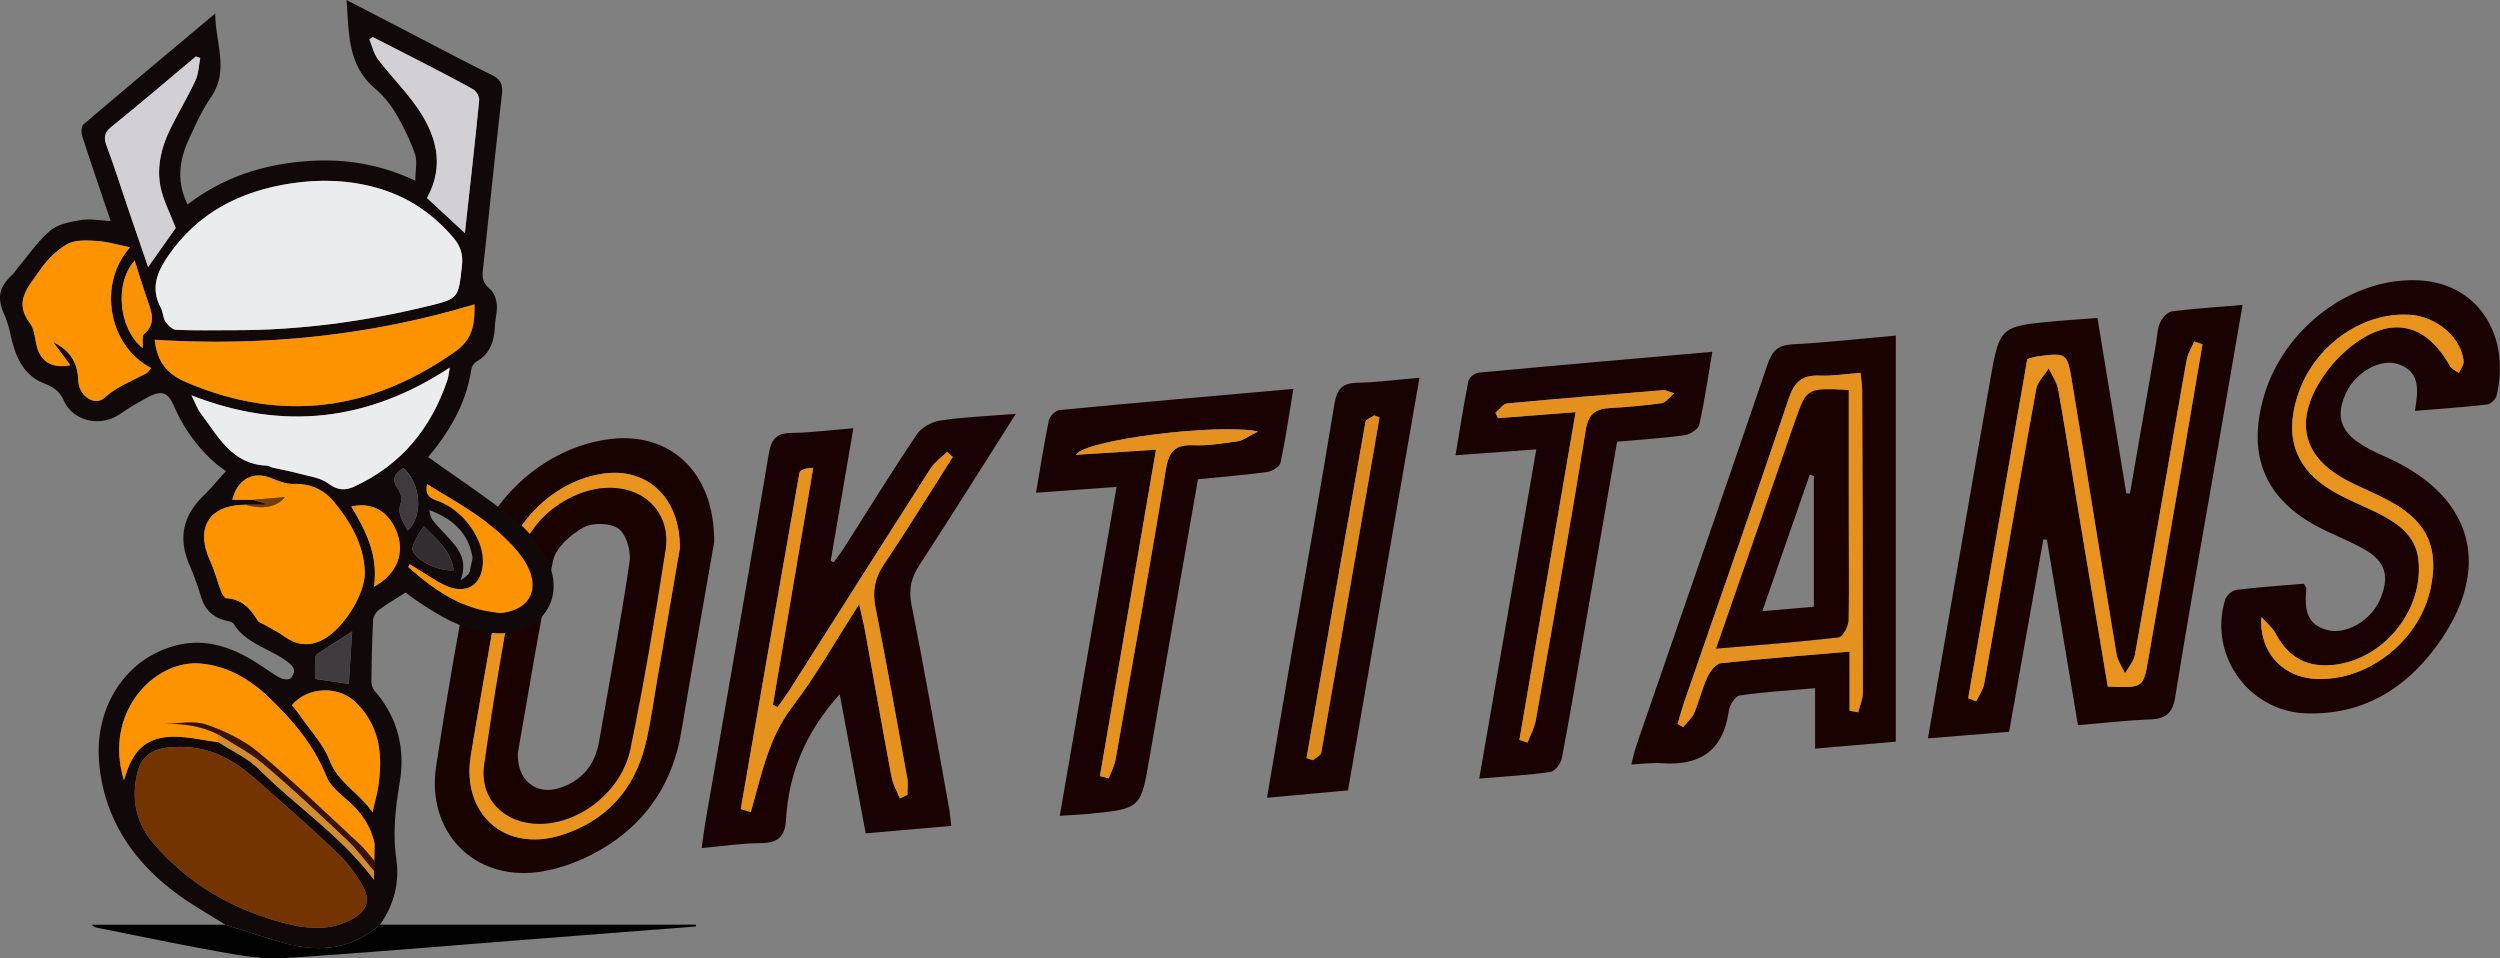
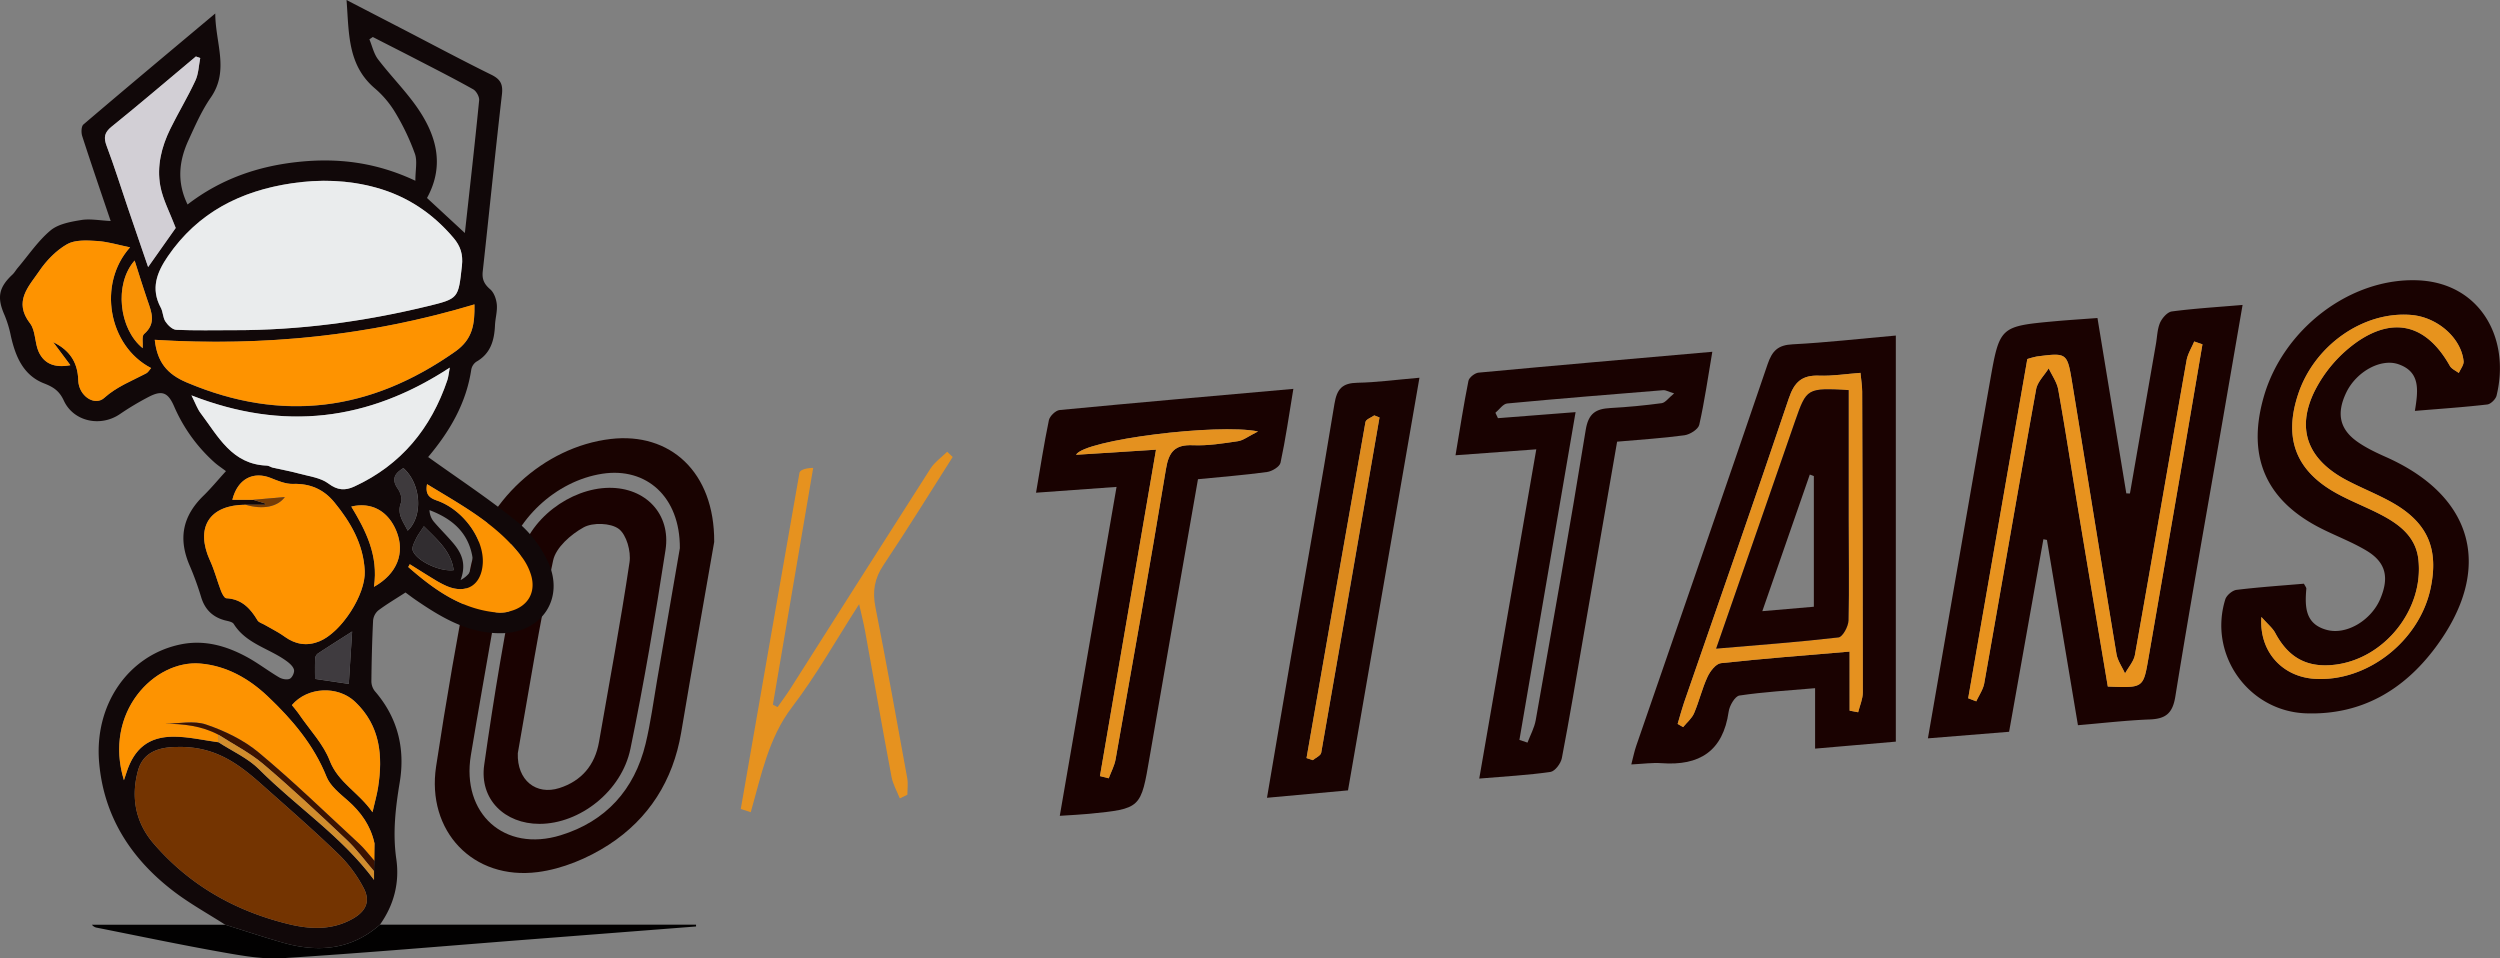
<svg xmlns="http://www.w3.org/2000/svg" id="Capa_1" data-name="Capa 1" viewBox="0 0 1854.55 710.95">
  <rect x="0" y="0" width="1854.55" height="710.95" fill="#808080" stroke="none" />
  <defs>
    <style>.cls-1{fill:#1a0201;}.cls-2{fill:#190201;}.cls-3{fill:#190301;}.cls-4{fill:#190302;}.cls-5{fill:#ee9210;}.cls-6{fill:#e8931f;}.cls-7{fill:#e6921f;}.cls-8{fill:#e7931d;}.cls-9{fill:#e5911f;}.cls-10{fill:#e4911f;}.cls-11{fill:#e3901f;}.cls-12{fill:#e9941f;}.cls-13{fill:#de8c1f;}.cls-14{fill:#1b0201;}.cls-15{fill:#110809;}.cls-16{fill:#020101;}.cls-17{fill:#eaeced;}.cls-18{fill:#743401;}.cls-19{fill:#fe9300;}.cls-20{fill:#fd9301;}.cls-21{fill:#d2cfd5;}.cls-22{fill:#fc9302;}.cls-23{fill:#fa9204;}.cls-24{fill:#f99205;}.cls-25{fill:#3b1201;}.cls-26{fill:#3f3b3f;}.cls-27{fill:#d18d2d;}.cls-28{fill:#312d30;}.cls-29{fill:#3e3a3d;}.cls-30{fill:#763c05;}</style>
  </defs>
  <path class="cls-1" d="M1578.39,419.91c7.3,44.4,14.35,87.25,21.4,130.09l2.69.09q9.64-55.49,19.3-111c.91-5.24,1-10.86,3-15.58,1.55-3.54,5.44-8,8.77-8.47,16.7-2.2,33.55-3.22,52.49-4.83-5.54,32.11-10.73,62.23-15.94,92.36-11.42,66-23.26,131.88-33.92,198-2,12.56-7.08,16.68-19,17.13-17.42.67-34.79,2.72-53.27,4.27-7.78-46.48-15.39-92-23-137.44l-2.63-.51c-8.45,47.42-16.89,94.84-25.44,142.83l-60.23,4.87c15.59-89.79,30.7-177.7,46.18-265.54,7.08-40.18,7.41-40.15,48.76-43.94C1557.53,421.35,1567.48,420.74,1578.39,419.91Zm7.67,273.39c26.28,1.07,26.33,1.08,30.09-20.62q12.94-74.62,25.8-149.28,7.21-42,14.32-84l-6.11-2.1c-1.94,4.69-4.83,9.22-5.69,14.1-12.85,72.75-25.33,145.57-38.28,218.31-.88,4.89-4.83,9.24-7.35,13.84-2.18-4.85-5.53-9.5-6.37-14.58-11.15-67.07-21.84-134.21-32.88-201.3-3.63-22.08-3.94-22.06-26.07-19.24a64.09,64.09,0,0,0-7.17,1.91Q1504.45,576,1482.49,702l6,2.29c2-4.46,5.09-8.74,5.92-13.42,12.9-72.65,25.36-145.39,38.47-218,1-5.58,6.13-10.42,9.34-15.61,2.42,5.23,6.08,10.23,7.06,15.71,5.24,29.28,9.73,58.69,14.61,88C1571.19,604.9,1578.6,648.82,1586.06,693.3Z" transform="translate(-22.45 -184)" />
-   <path class="cls-2" d="M776,491c-25.26,39.75-48,76.09-71.39,112-6.14,9.43-8.29,18-6,29.55,10,50,18.69,100.22,27.81,150.38.75,4.08,1,8.23,1.7,13.72l-63.49,5.55L645.37,699c-24.89,27.57-37.87,58.15-39.85,93.15-.7,12.55-6.17,17.26-18.7,17.3-13.75,0-27.49,2.19-43.85,3.65,1-7.38,1.81-13.85,2.92-20.26,15.66-90.58,31.58-181.13,46.8-271.79,1.82-10.84,5.23-15.75,16.7-15.9,14.71-.19,29.39-2.13,46.09-3.48L638.72,599.9l2.09,1.27c2.49-3.41,5.16-6.7,7.43-10.25,18-28.2,35.51-56.71,54.16-84.46,3.46-5.16,11-9.51,17.29-10.47C736.93,493.36,754.48,492.71,776,491Zm-86,285.32,5.58-2.68c0-4.12.63-8.36-.1-12.35-7.67-42.29-15.27-84.6-23.58-126.77-2.31-11.72-.71-21.28,6-31.36,17.64-26.34,34.27-53.37,51.3-80.12l-4.1-3.85c-4.16,4.11-9.25,7.61-12.33,12.41-35,54.54-69.62,109.29-104.4,164-2.84,4.46-6,8.7-9.07,13l-3.48-1.78L625.7,531.05c-6.11.2-9.83,1.64-10.19,3.67Q593.46,659.37,572,784.12l7.4,2.36c7.78-27.11,13-54.92,30.71-78.05,17.84-23.36,32.33-49.29,49.68-76.25,1.94,8.71,3.4,14.32,4.43,20,6.54,36,12.84,72.1,19.6,108.08C684.83,765.79,687.84,770.94,689.94,776.27Z" transform="translate(-22.45 -184)" />
  <path class="cls-2" d="M1813.86,488.81c2.58-15.67,4-28.84-12-34.55-13.22-4.73-31.51,5.46-38.94,21-7.34,15.36-5,27.06,8.27,36.43,6.45,4.55,13.76,8,21,11.24,65.85,29.18,80.3,83.44,36.72,141.67-23.6,31.53-55,49.87-95.52,48.58-42.94-1.36-72.9-43.56-60.18-84.54.94-3,5.23-6.67,8.33-7.06,16.75-2.05,33.61-3.17,50-4.58,1,1.93,1.87,2.87,1.79,3.73-1.13,13.4-1,26.31,15.39,30.6,14.55,3.81,32.8-7.21,39.51-23.17s4.07-27.07-10.27-35.68c-10.43-6.26-22-10.64-32.89-16.08q-62.31-31-43.45-97.59c14.39-51,64.82-89.14,114.83-86.85,45.74,2.09,68.38,42.82,58,85.48-.66,2.7-4.33,6.33-6.93,6.62C1850.23,486.06,1832.81,487.24,1813.86,488.81ZM1700,641.67c-1.81,26,15.78,44.42,39.52,45.9,38.72,2.43,77.48-27.72,85.91-66.82,6.38-29.62-2.14-49.23-28.73-64.13-11.09-6.22-23.09-10.8-34.29-16.84-27.58-14.88-36.82-37-23.16-65.2a99.57,99.57,0,0,1,32.52-37.52c27.92-18.81,51.52-11,68,18.34,1.29,2.29,4.4,3.57,6.67,5.31,1.25-2.94,3.83-6,3.54-8.81-1.84-17.34-19.55-32.66-38.83-34.26-35.47-2.94-71.82,22.48-83.86,58.67-11,32.93-1.77,57.09,28.75,73.8,11.61,6.36,24.2,10.95,35.76,17.4,12.29,6.87,22.78,15.82,24.6,31.27,4.35,36.91-24.8,73.85-61.84,78.32-20.55,2.48-34.42-5.09-44.29-23.54C1708.31,649.88,1704.73,647.06,1700,641.67Z" transform="translate(-22.45 -184)" />
  <path class="cls-1" d="M1428.81,432.92V734.16l-59.89,5.18V694.5c-19.8,1.74-38.08,2.77-56.12,5.46-3.3.5-7.41,7.52-8,12-4.22,29.35-21.71,40.26-49.84,38.18-6.79-.5-13.7.53-22.38.94,1.41-5.37,2.25-9.7,3.68-13.84,32.52-94.33,65.26-188.58,97.42-283,3.39-9.95,7.65-14.29,18.58-14.82C1377,438.16,1401.77,435.3,1428.81,432.92Zm-34.27,278.27,6.3,1.18c1.21-4.89,3.46-9.79,3.46-14.69q0-111.58-.47-223.18c0-4.09-.72-8.19-1.26-13.9-10.84.81-20.76,2.43-30.62,2.06-12.6-.46-18.37,4.51-22.49,16.73-25.39,75.43-51.76,150.54-77.76,225.77-1.8,5.22-3.19,10.59-4.77,15.89l4.06,2.34c2.78-3.41,6.48-6.43,8.14-10.32,3.75-8.76,5.91-18.23,9.91-26.86,1.94-4.2,6.28-9.84,10-10.26,31-3.4,62.07-5.73,95.46-8.59Z" transform="translate(-22.45 -184)" />
  <path class="cls-2" d="M808.62,789.19c14.17-82.11,28-162,42.11-244L791,549.5c3.23-18.84,5.92-36.41,9.54-53.8.63-3,5-7.25,8-7.54,56.95-5.46,113.94-10.41,173.35-15.69-3.27,19.72-5.78,37.38-9.52,54.78-.63,3-6.31,6.38-10,6.89-16.74,2.29-33.62,3.6-51.24,5.35-12.06,69.18-24.13,137.56-35.84,206-6.55,38.3-6.28,38.38-45,42.22C823.91,788.33,817.6,788.59,808.62,789.19ZM880,517.59C865.87,599.9,852.15,679.8,838.42,759.7l6.51,1.64c1.75-4.72,4.26-9.31,5.12-14.19,12.67-71.67,25.46-143.32,37.32-215.13,2.14-13,6.67-18.34,20.12-17.76,11,.48,22.28-1.33,33.31-3,4-.59,7.61-3.59,14.88-7.23-29.88-6.11-129,6.19-135,17.32Z" transform="translate(-22.45 -184)" />
  <path class="cls-2" d="M1162.1,517.32l-59.92,4.4c3.24-19.29,6-37.33,9.59-55.2.5-2.51,4.76-5.83,7.52-6.09,57.08-5.33,114.19-10.27,173.39-15.47-3.27,19.17-5.76,36.82-9.68,54.15-.76,3.35-6.88,7.22-11,7.78-16.25,2.21-32.67,3.22-49.94,4.75-8.46,48.9-16.79,97.06-25.13,145.21-5.17,29.86-10.13,59.76-15.86,89.52-.76,4-5.13,9.79-8.47,10.27-16.7,2.4-33.61,3.3-52.81,4.92C1134,679.74,1147.88,599.49,1162.1,517.32Zm-12.52,215.57,6,2c2.07-5.53,5.08-10.9,6.09-16.62,12.66-71.69,25.46-143.36,37.07-215.22,2-12.48,7.51-15.76,18.32-16.36,12.73-.71,25.45-1.9,38.08-3.61,2.73-.37,5-3.84,9.21-7.25-4.9-1.54-6.42-2.51-7.85-2.4-38.66,3.14-77.33,6.23-116,9.88-3.1.3-5.83,4.51-8.73,6.9l1.89,4,57.59-4.48Z" transform="translate(-22.45 -184)" />
  <path class="cls-3" d="M552.26,586c-7.3,42-16.15,91.71-24.51,141.46-6,35.59-24.09,64-53.71,83.19-15.54,10.08-34.45,17.94-52.68,20.29-48.05,6.21-82.65-30.45-75.4-78.39,7.39-48.86,15.9-97.58,25.23-146.1,9.6-49.94,54.74-91,104.22-96.8C519.43,504.49,552.55,534,552.26,586Zm-25.48,4.66c.22-38.33-25-60.17-57.43-55.24-34.71,5.28-65.86,34.4-73.29,69.06-2.89,13.5-4.85,27.19-7.21,40.8-5.72,33-11.64,65.89-17.1,98.9-7.15,43.3,24.79,72.31,66.62,59.43,33.47-10.29,54.71-33.71,63-67.87,3.73-15.44,5.78-31.29,8.5-47C515.84,654.28,521.75,619.79,526.78,590.65Z" transform="translate(-22.45 -184)" />
  <path class="cls-4" d="M1075.43,464.21c-17.8,102.85-35.27,203.75-53,306.1l-60.1,5.5C968.6,739,974.48,704,980.51,669.07c10.67-61.84,21.74-123.6,31.87-185.52,1.82-11.12,5.89-15.41,17.07-15.62C1043.75,467.67,1058,465.71,1075.43,464.21Zm-29.64,29.47-3.87-1.54c-2.25,1.62-6.18,2.95-6.53,4.91q-22.16,124.59-43.73,249.29l4.65,1.57c2.16-1.82,5.86-3.37,6.24-5.51Q1024.45,618.1,1045.79,493.68Z" transform="translate(-22.45 -184)" />
  <path class="cls-5" d="M268.72,661.32c4.3-11.39.71-19.05-5.13-25.94-4.48-5.3-9.48-10.16-13.95-15.46a13.67,13.67,0,0,1-2.88-7.93c15.34,5.81,26.74,15.14,30,31.69C278,650,277.69,656.33,268.72,661.32Z" transform="translate(-22.45 -184)" />
  <path class="cls-6" d="M1586.06,693.3c-7.46-44.48-14.87-88.4-22.17-132.35-4.88-29.34-9.37-58.75-14.61-88-1-5.48-4.64-10.48-7.06-15.71-3.21,5.19-8.33,10-9.34,15.61-13.11,72.62-25.57,145.36-38.47,218-.83,4.68-3.9,9-5.92,13.42l-6-2.29q21.94-125.88,43.86-251.62a64.09,64.09,0,0,1,7.17-1.91c22.13-2.82,22.44-2.84,26.07,19.24,11,67.09,21.73,134.23,32.88,201.3.84,5.08,4.19,9.73,6.37,14.58,2.52-4.6,6.47-8.95,7.35-13.84,13-72.74,25.43-145.56,38.28-218.31.86-4.88,3.75-9.41,5.69-14.1l6.11,2.1q-7.15,42-14.32,84-12.85,74.64-25.8,149.28C1612.39,694.38,1612.34,694.37,1586.06,693.3Z" transform="translate(-22.45 -184)" />
  <path class="cls-7" d="M689.94,776.27c-2.1-5.33-5.11-10.48-6.15-16-6.76-36-13.06-72-19.6-108.08-1-5.68-2.49-11.29-4.43-20-17.35,27-31.84,52.89-49.68,76.25-17.66,23.13-22.93,50.94-30.71,78.05l-7.4-2.36q21.66-124.71,43.54-249.4c.36-2,4.08-3.47,10.19-3.67L595.79,706.76l3.48,1.78c3-4.34,6.23-8.58,9.07-13,34.78-54.66,69.43-109.41,104.4-164,3.08-4.8,8.17-8.3,12.33-12.41l4.1,3.85c-17,26.75-33.66,53.78-51.3,80.12-6.74,10.08-8.34,19.64-6,31.36,8.31,42.17,15.91,84.48,23.58,126.77.73,4,.1,8.23.1,12.35Z" transform="translate(-22.45 -184)" />
  <path class="cls-8" d="M1700,641.67c4.75,5.39,8.33,8.21,10.29,11.89,9.87,18.45,23.74,26,44.29,23.54,37-4.47,66.19-41.41,61.84-78.32-1.82-15.45-12.31-24.4-24.6-31.27-11.56-6.45-24.15-11-35.76-17.4-30.52-16.71-39.71-40.87-28.75-73.8,12-36.19,48.39-61.61,83.86-58.67,19.28,1.6,37,16.92,38.83,34.26.29,2.78-2.29,5.87-3.54,8.81-2.27-1.74-5.38-3-6.67-5.31-16.5-29.36-40.1-37.15-68-18.34a99.57,99.57,0,0,0-32.52,37.52c-13.66,28.22-4.42,50.32,23.16,65.2,11.2,6,23.2,10.62,34.29,16.84,26.59,14.9,35.11,34.51,28.73,64.13-8.43,39.1-47.19,69.25-85.91,66.82C1715.76,686.09,1698.17,667.64,1700,641.67Z" transform="translate(-22.45 -184)" />
  <path class="cls-9" d="M1394.54,711.19V667.36c-33.39,2.86-64.49,5.19-95.46,8.59-3.76.42-8.1,6.06-10,10.26-4,8.63-6.16,18.1-9.91,26.86-1.66,3.89-5.36,6.91-8.14,10.32l-4.06-2.34c1.58-5.3,3-10.67,4.77-15.89,26-75.23,52.37-150.34,77.76-225.77,4.12-12.22,9.89-17.19,22.49-16.73,9.86.37,19.78-1.25,30.62-2.06.54,5.71,1.25,9.81,1.26,13.9q.39,111.6.47,223.18c0,4.9-2.25,9.8-3.46,14.69Zm-.74-237.82c-31-1.58-31.09-1.6-39.74,23.1-7.7,22-15.27,44.08-22.92,66.12-11.59,33.4-23.2,66.8-35.62,102.57,31.9-2.73,61.43-4.9,90.82-8.32,3-.35,7.25-8.1,7.37-12.51.63-24.93.14-49.88.1-74.83C1393.77,537.78,1393.8,506.05,1393.8,473.37Z" transform="translate(-22.45 -184)" />
  <path class="cls-10" d="M880,517.59l-59.33,3.8c6-11.13,105.12-23.43,135-17.32-7.27,3.64-10.9,6.64-14.88,7.23-11,1.63-22.26,3.44-33.31,3-13.45-.58-18,4.79-20.12,17.76-11.86,71.81-24.65,143.46-37.32,215.13-.86,4.88-3.37,9.47-5.12,14.19l-6.51-1.64C852.15,679.8,865.87,599.9,880,517.59Z" transform="translate(-22.45 -184)" />
-   <path class="cls-11" d="M1149.58,732.89l41.73-243.19-57.59,4.48-1.89-4c2.9-2.39,5.63-6.6,8.73-6.9,38.62-3.65,77.29-6.74,116-9.88,1.43-.11,3,.86,7.85,2.4-4.17,3.41-6.48,6.88-9.21,7.25-12.63,1.71-25.35,2.9-38.08,3.61-10.81.6-16.3,3.88-18.32,16.36-11.61,71.86-24.41,143.53-37.07,215.22-1,5.72-4,11.09-6.09,16.62Z" transform="translate(-22.45 -184)" />
-   <path class="cls-12" d="M526.78,590.65c-5,29.14-10.94,63.63-16.93,98.11-2.72,15.68-4.77,31.53-8.5,47-8.27,34.16-29.51,57.58-63,67.87-41.83,12.88-73.77-16.13-66.62-59.43,5.46-33,11.38-65.94,17.1-98.9,2.36-13.61,4.32-27.3,7.21-40.8,7.43-34.66,38.58-63.78,73.29-69.06C501.77,530.48,527,552.32,526.78,590.65ZM422.65,795.16c29.72,0,61-24,67.5-55.8,10-48.84,18.36-98.08,26-147.37,4.13-26.83-14.91-46.39-41.89-46.12-28.53.28-60.1,23.09-66.38,53.14-10.54,50.41-19,101.34-26.22,152.35C378,777,396.94,795.17,422.65,795.16Z" transform="translate(-22.45 -184)" />
  <path class="cls-13" d="M1045.79,493.68q-21.51,124.38-43.24,248.72c-.38,2.14-4.08,3.69-6.24,5.51l-4.65-1.57q21.75-124.67,43.73-249.29c.35-2,4.28-3.29,6.53-4.91Z" transform="translate(-22.45 -184)" />
  <path class="cls-14" d="M1393.8,473.37c0,32.68,0,64.41,0,96.13,0,25,.53,49.9-.1,74.83-.12,4.41-4.36,12.16-7.37,12.51-29.39,3.42-58.92,5.59-90.82,8.32,12.42-35.77,24-69.17,35.62-102.57,7.65-22,15.22-44.1,22.92-66.12C1362.71,471.77,1362.76,471.79,1393.8,473.37ZM1368,537.17l-3-1.13c-11.49,33.07-23,66.14-35.23,101.34l38.23-3.29Z" transform="translate(-22.45 -184)" />
  <path class="cls-1" d="M422.65,795.16c-25.71,0-44.67-18.12-41-43.8,7.22-51,15.68-101.94,26.22-152.35,6.28-30,37.85-52.86,66.38-53.14,27-.27,46,19.29,41.89,46.12-7.59,49.29-15.92,98.53-26,147.37C483.62,771.14,452.37,795.16,422.65,795.16Zm-16.08-52.41c-.69,20.1,13.6,31.35,30.8,25.86,16.46-5.26,26.45-17,29.45-34.28,7.71-44.4,16-88.7,22.63-133.27,1.19-8-2.22-20.38-8-24.72-6-4.47-19.27-4.88-26.08-1.12-9.41,5.19-20.53,14.91-22.59,24.49C422.39,647.91,414.74,696.69,406.57,742.75Z" transform="translate(-22.45 -184)" />
  <path class="cls-15" d="M189.55,870c-12.79-8.21-26.21-15.6-38.25-24.78C119.8,821.15,99.53,790,96,749.76c-3.76-43,21.58-79.54,60.11-87.66,17.7-3.73,34,.9,49.39,9.23,8.29,4.5,15.85,10.35,24,15.15,2.17,1.28,5.72,2,7.83,1.08,1.79-.77,3.58-4.44,3.25-6.48-.37-2.29-2.81-4.6-4.89-6.19-12.91-9.8-30.44-13-39.83-28-1.11-1.79-4.74-2.16-7.28-2.9-8.63-2.51-14.05-8-16.78-16.6a224,224,0,0,0-8.35-23.15c-9-20.27-5.78-37.21,10-52.57,5.38-5.23,10.17-11.07,16.62-18.17-3.47-2.63-6.26-4.41-8.67-6.61a119.34,119.34,0,0,1-29.74-41.33c-4.53-10.48-9-12.26-18.74-7.23a207,207,0,0,0-21.53,12.86c-14.3,9.77-34.34,5.65-41.59-10-3.27-7.08-7.54-10-14.55-12.73-15.51-6-21.29-19.93-24.72-35.11a83.25,83.25,0,0,0-4.67-15.5c-5.77-13-4.47-20.53,5.82-30.16,1.52-1.42,2.55-3.34,3.91-4.95,8-9.41,15-19.95,24.3-27.76,5.77-4.84,14.89-6.47,22.8-7.76,6.73-1.1,13.87.36,21.86.73-7.23-21.39-14.37-42.12-21.11-63-.84-2.59-.72-7.23.91-8.62,31.81-27.13,63.91-53.93,97.79-82.33.08,22.17,10.59,42.3-3.34,62.37-6.73,9.71-11.57,20.83-16.53,31.64-7,15.26-8.85,30.87-.68,47.68,24.49-18.81,51.85-28.31,81.5-31.52,29.4-3.19,57.93,0,87.49,13.91,0-7.89,1.57-14.56-.34-20a170.85,170.85,0,0,0-14.39-30.27,73,73,0,0,0-15.27-18.21c-20.48-17.34-19.17-41.2-21.06-65.58l41.41,21.42c22,11.39,43.81,23.07,66,34,6.84,3.37,8.74,7.09,7.86,14.7-5.06,43.7-9.4,87.48-14.23,131.2-.64,5.85,1.09,9.46,5.54,13.28,2.83,2.43,4.52,7.27,4.9,11.21.48,5.06-1.12,10.29-1.35,15.47-.51,11.15-3.18,20.94-13.8,27a9.11,9.11,0,0,0-3.8,5.85c-3.75,25.08-16,45.87-32,64.88-.36.42-.45,1.06,0,0,22.39,16.06,45.12,31,66.18,48.08a85.7,85.7,0,0,1,22.61,29.39c12.82,27.28-4.33,52.87-34.39,53.24-24.55.3-44.47-11.58-63.8-24.83-2.52-1.72-4.93-3.6-7.41-5.38-.2-.14-.56-.07,0,0-7.2,4.67-14,8.66-20.26,13.37a11.22,11.22,0,0,0-3.77,7.54c-.74,15-1.1,29.94-1.26,44.91a12,12,0,0,0,2.54,7.33c17,19.62,22.63,42.51,18.5,67.56-3.14,19-5.35,37.63-2.55,57,2.5,17.34-1.65,34-12.12,48.67-21.19,18.59-45.54,20.87-71.53,13.5C218.3,879.28,204,874.47,189.55,870Zm110.37-39.75q.18-10.25.35-20.49c-2.8-13.1-10-23.28-20-32-5.9-5.16-12.85-10.7-15.61-17.57-9.51-23.69-25.53-42.43-43.47-59.46-13.83-13.13-30.5-22.79-50.19-24.45-33.93-2.86-72,36.09-56.62,86.51.75-2.26,1.34-3.94,1.88-5.63,5.64-17.65,16.34-26.62,34.91-26.64,11.13,0,22.27,2.67,33.4,4.13,10.12,6.61,21.74,11.72,30.1,20.09,27.78,27.8,61.26,49.69,85.24,82ZM204.71,558.44c-27.05,0-37.65,16.93-26.41,41.52,3.27,7.15,5.23,14.89,8.06,22.26.82,2.13,2.51,5.48,3.94,5.56,11.37.6,17.83,7.46,23.18,16.41,1,1.6,3.5,2.26,5.33,3.33,4.94,2.89,10.15,5.41,14.77,8.75,8.15,5.88,16.76,7.21,25.91,3.42,16.22-6.71,34.36-34.62,33.53-52.17-.94-19.76-10.41-36.09-22.57-50.93-7.77-9.49-17.86-14-30.56-13.61-5.45.16-11.19-2.23-16.44-4.34-13-5.27-24.73.49-28.63,16.12h15.42l8.89,2.74-.15.94Zm-8.51-129.5c48.4.05,96.08-6.33,143.1-17.72,23.48-5.69,23.08-5.76,25.78-30.1.92-8.33-1-14.52-6.31-20.73-15.5-18.2-34.38-30.87-57.48-37.23-20.66-5.69-41.58-6.28-62.61-3.14-37.84,5.65-69.54,21.68-91.74,54.13-8.25,12.05-12.82,24-5.26,38.07,1.7,3.15,1.53,7.4,3.47,10.31,1.81,2.72,5.22,6,8,6.13C167.51,429.28,181.87,428.94,196.2,428.94Zm-42,309.18c-15.75,0-26,5-29.43,17.75-5.34,19.78-1.73,38.38,11.64,53.9,26.7,31,60.82,50.21,100.37,59.81,16,3.88,32,4.52,47.07-3.9,9.81-5.46,13.59-12.79,8.49-22.68a99,99,0,0,0-18.8-25.39c-18.17-17.57-37.26-34.2-56.15-51C200.38,751.46,182.73,737.45,154.19,738.12Zm-16.94-302c1.81,16.36,9,25.39,23.58,31.57,71,30.15,136.71,21.18,199.27-22.85,13.35-9.4,14.48-20.74,14.3-35C296.68,433.19,217.87,441.08,137.25,436.08ZM356.12,456.7c-60.68,39.68-123.23,47.24-191.65,20.59,3,6,4.39,10,6.83,13.23,13,17.19,23.22,38,49.16,38.87,1.45.05,2.83,1.17,4.3,1.51,6.43,1.48,13,2.6,19.32,4.35,7.5,2.08,16.06,3,22,7.45,6.82,5.1,12.42,5.34,19.23,2.19,34.75-16,56.93-43.1,69-78.93C355.07,463.72,355.24,461.29,356.12,456.7ZM118.94,367.48c-8.66-1.74-16.58-4.21-24.61-4.71-7.42-.46-16.2-1-22.15,2.43C64.11,369.8,56.9,377.25,51.62,385c-7.73,11.39-19.39,22.59-6.92,38.78,4.25,5.53,3.41,14.71,6.57,21.43,4,8.55,11.72,11.88,23.39,9.67L61.91,437.8c12,5.89,18.21,14.71,18.59,28.28.33,11.66,12.17,19.47,19.31,13.06,9.41-8.43,20.52-12.57,31.13-18.2,1.44-.77,2.36-2.52,3.61-3.91C102.82,440.68,94.62,394.5,118.94,367.48ZM171,227.05l-3.23-1.19c-20.77,17.4-41.36,35-62.44,52-5.55,4.48-6.08,8.21-3.7,14.54,5.79,15.41,10.69,31.14,16,46.73,4.83,14.19,9.71,28.37,14.7,42.95l20.47-29c-4.41-11.63-9.55-21.08-11.41-31.14-2.72-14.68.89-29.14,7.49-42.52,5.92-12,12.88-23.53,18.52-35.67C169.75,238.75,169.88,232.67,171,227.05Zm168.2,103.81,28.1,26c3.7-33.59,7.39-66,10.59-98.45.26-2.62-2.08-6.83-4.42-8.15-13.83-7.77-28-14.94-42.09-22.24-10.76-5.58-21.58-11-32.37-16.57l-2.54,1.72c2.09,5,3.26,10.68,6.43,14.84,8.88,11.65,19.26,22.17,27.79,34C346,283.34,352.78,306.16,339.21,330.86ZM239,707.06c2,2.51,4.13,5,6,7.74,7.59,11,17.36,21.28,22.06,33.45,6.34,16.4,21.41,23.4,31.74,38.28,1.75-7.68,3.24-12.86,4.09-18.15,3.77-23.66,1.66-45.93-16.85-63.62C273.13,692.41,250.52,693.49,239,707.06ZM339.24,543.14c-1.27,7.17,1.09,10,7.23,12.13,19.75,6.86,35.21,28.7,34.09,46.74-1,15.94-12,22.93-26.58,16.82a69.34,69.34,0,0,1-8.9-4.69c-6.27-3.78-12.45-7.71-18.66-11.59l-1.13,2.07c19.51,17.06,40.17,32,67.56,33.9a25.67,25.67,0,0,0,8.11-1.15c13.33-3.49,19.48-14.32,15.23-27.42a43.51,43.51,0,0,0-6.2-12.18C391.69,573,365.1,559,339.24,543.14Zm-39.39,76.19c17.37-9.76,23.12-25.22,16.74-41.12-6-15-18.47-22.07-33.55-18.42C293.91,577.76,303.27,596.13,299.85,619.33ZM128.32,442.28c.28-3.86-.83-8.92,1-10.51,9.1-7.79,5.61-16.1,2.59-24.83-3.27-9.48-6.19-19.09-9.59-29.67C106.88,394.77,110.83,428.2,128.32,442.28ZM283.69,652.45c-9.53,6.1-17.64,11.18-25.6,16.47a5.32,5.32,0,0,0-1.87,3.72c-.21,5.06-.09,10.14-.09,15l25.07,3.71C282,678.5,282.83,665.9,283.69,652.45ZM359,606.94c-1.94-13.84-11.24-21.75-22.1-32.56-2.34,3.64-4.45,6.31-5.86,9.31-1.29,2.74-3.26,6.36-2.42,8.69C331.32,600,348.6,608.3,359,606.94Zm-34.07-29.29c11.62-11.06,9.85-34.78-3.22-46.43-6.19,3.83-9.28,8-4.1,15.39,1.93,2.72,3.41,7.48,2.35,10.25C316.62,565.4,321.64,571,324.88,577.65Zm39.23,36.67c9.44-5.26,9.81-11.93,8.49-18.57-3.46-17.42-15.45-27.23-31.6-33.34a14.39,14.39,0,0,0,3,8.33c4.71,5.59,10,10.7,14.69,16.28C364.85,594.27,368.64,602.33,364.11,614.32Z" transform="translate(-22.45 -184)" />
  <path class="cls-16" d="M189.55,870c14.42,4.5,28.75,9.31,43.27,13.43,26,7.37,50.34,5.09,71.53-13.5H538.79l0,1.35-127.57,9.91c-59.66,4.65-119.29,9.81-179,13.6-14.62.93-29.68-1.72-44.27-4.31-31.23-5.53-62.29-12.09-93.41-18.25A6,6,0,0,1,90.64,870Z" transform="translate(-22.45 -184)" />
  <path class="cls-17" d="M196.2,428.94c-14.33,0-28.69.34-43-.28-2.83-.12-6.24-3.41-8-6.13-1.94-2.91-1.77-7.16-3.47-10.31-7.56-14.09-3-26,5.26-38.07,22.2-32.45,53.9-48.48,91.74-54.13,21-3.14,41.95-2.55,62.61,3.14,23.1,6.36,42,19,57.48,37.23,5.29,6.21,7.23,12.4,6.31,20.73-2.7,24.34-2.3,24.41-25.78,30.1C292.28,422.61,244.6,429,196.2,428.94Z" transform="translate(-22.45 -184)" />
  <path class="cls-18" d="M154.19,738.12c28.54-.67,46.19,13.34,63.19,28.47,18.89,16.82,38,33.45,56.15,51A99,99,0,0,1,292.33,843c5.1,9.89,1.32,17.22-8.49,22.68-15.11,8.42-31.11,7.78-47.07,3.9-39.55-9.6-73.67-28.79-100.37-59.81-13.37-15.52-17-34.12-11.64-53.9C128.19,743.14,138.44,738.12,154.19,738.12Z" transform="translate(-22.45 -184)" />
  <path class="cls-19" d="M210.24,554.76H194.82c3.9-15.63,15.58-21.39,28.63-16.12,5.25,2.11,11,4.5,16.44,4.34,12.7-.39,22.79,4.12,30.56,13.61,12.16,14.84,21.63,31.17,22.57,50.93.83,17.55-17.31,45.46-33.53,52.17-9.15,3.79-17.76,2.46-25.91-3.42-4.62-3.34-9.83-5.86-14.77-8.75-1.83-1.07-4.38-1.73-5.33-3.33-5.35-9-11.81-15.81-23.18-16.41-1.43-.08-3.12-3.43-3.94-5.56-2.83-7.37-4.79-15.11-8.06-22.26-11.24-24.59-.64-41.47,26.41-41.52,12.78,3.84,23.87,1.45,29.07-5.75Z" transform="translate(-22.45 -184)" />
  <path class="cls-19" d="M137.25,436.08c80.62,5,159.43-2.89,237.15-26.31.18,14.29-.95,25.63-14.3,35-62.56,44-128.22,53-199.27,22.85C146.28,461.47,139.06,452.44,137.25,436.08Z" transform="translate(-22.45 -184)" />
  <path class="cls-20" d="M184.58,734.59c-11.13-1.47-22.27-4.15-33.4-4.14-18.57,0-29.27,9-34.91,26.64-.54,1.69-1.13,3.37-1.88,5.63C99,712.3,137.08,673.35,171,676.21c19.69,1.66,36.36,11.32,50.19,24.45,17.94,17,34,35.77,43.47,59.46,2.76,6.87,9.71,12.41,15.61,17.57,10,8.76,17.19,18.94,20,32v12.95c-4.49-5.09-7.54-9.22-11.25-12.64-24.65-22.79-48.75-46.24-74.51-67.71-11.18-9.31-25.27-16.14-39.14-20.85-9.26-3.16-20.47-.6-30.82-.6,14,0,27.39,1.51,40,8.17C184.55,730.89,184.56,732.74,184.58,734.59Z" transform="translate(-22.45 -184)" />
  <path class="cls-17" d="M356.12,456.7c-.88,4.59-1.05,7-1.81,9.26-12.1,35.83-34.28,62.9-69,78.93-6.81,3.15-12.41,2.91-19.23-2.19-5.91-4.4-14.47-5.37-22-7.45-6.36-1.75-12.89-2.87-19.32-4.35-1.47-.34-2.85-1.46-4.3-1.51-25.94-.88-36.17-21.68-49.16-38.87-2.44-3.23-3.8-7.27-6.83-13.23C232.89,503.94,295.44,496.38,356.12,456.7Z" transform="translate(-22.45 -184)" />
  <path class="cls-19" d="M118.94,367.48c-24.32,27-16.12,73.2,15.61,89.55-1.25,1.39-2.17,3.14-3.61,3.91-10.61,5.63-21.72,9.77-31.13,18.2-7.14,6.41-19-1.4-19.31-13.06-.38-13.57-6.57-22.39-18.59-28.28l12.75,17.12c-11.67,2.21-19.37-1.12-23.39-9.67-3.16-6.72-2.32-15.9-6.57-21.43-12.47-16.19-.81-27.39,6.92-38.78,5.28-7.79,12.49-15.24,20.56-19.84,5.95-3.4,14.73-2.89,22.15-2.43C102.36,363.27,110.28,365.74,118.94,367.48Z" transform="translate(-22.45 -184)" />
  <path class="cls-21" d="M171,227.05c-1.13,5.62-1.26,11.7-3.61,16.75-5.64,12.14-12.6,23.65-18.52,35.67-6.6,13.38-10.21,27.84-7.49,42.52,1.86,10.06,7,19.51,11.41,31.14l-20.47,29c-5-14.58-9.87-28.76-14.7-42.95-5.3-15.59-10.2-31.32-16-46.73-2.38-6.33-1.85-10.06,3.7-14.54,21.08-17,41.67-34.64,62.44-52Z" transform="translate(-22.45 -184)" />
-   <path class="cls-21" d="M339.21,330.86c13.57-24.7,6.78-47.52-8.51-68.79-8.53-11.87-18.91-22.39-27.79-34-3.17-4.16-4.34-9.85-6.43-14.84l2.54-1.72c10.79,5.52,21.61,11,32.37,16.57,14.09,7.3,28.26,14.47,42.09,22.24,2.34,1.32,4.68,5.53,4.42,8.15-3.2,32.45-6.89,64.86-10.59,98.45Z" transform="translate(-22.45 -184)" />
  <path class="cls-20" d="M239,707.06c11.5-13.57,34.11-14.65,47-2.3,18.51,17.69,20.62,40,16.85,63.62-.85,5.29-2.34,10.47-4.09,18.15-10.33-14.88-25.4-21.88-31.74-38.28-4.7-12.17-14.47-22.41-22.06-33.45C243.15,712.08,241,709.57,239,707.06Z" transform="translate(-22.45 -184)" />
  <path class="cls-22" d="M339.24,543.14C365.1,559,391.69,573,410,597.77a43.51,43.51,0,0,1,6.2,12.18c4.25,13.1-1.9,23.93-15.23,27.42a25.67,25.67,0,0,1-8.11,1.15c-27.39-1.93-48.05-16.84-67.56-33.9l1.13-2.07c6.21,3.88,12.39,7.81,18.66,11.59a69.34,69.34,0,0,0,8.9,4.69c14.62,6.11,25.59-.88,26.58-16.82,1.12-18-14.34-39.88-34.09-46.74C340.33,553.14,338,550.31,339.24,543.14Z" transform="translate(-22.45 -184)" />
  <path class="cls-23" d="M299.85,619.33c3.42-23.2-5.94-41.57-16.81-59.54,15.08-3.65,27.55,3.46,33.55,18.42C323,594.11,317.22,609.57,299.85,619.33Z" transform="translate(-22.45 -184)" />
  <path class="cls-24" d="M128.32,442.28c-17.49-14.08-21.44-47.51-6-65,3.4,10.58,6.32,20.19,9.59,29.67,3,8.73,6.51,17-2.59,24.83C127.49,433.36,128.6,438.42,128.32,442.28Z" transform="translate(-22.45 -184)" />
  <path class="cls-25" d="M184.53,729.05c-12.59-6.66-26-8.12-40-8.17,10.35,0,21.56-2.56,30.82.6,13.87,4.71,28,11.54,39.14,20.85C240.27,763.8,264.37,787.25,289,810c3.71,3.42,6.76,7.55,11.25,12.64V809.73q-.16,10.24-.35,20.49c-6.75-7.82-12.9-16.29-20.38-23.34-20.18-19-40.48-38-61.64-56C207.83,742.38,195.72,736.26,184.53,729.05Z" transform="translate(-22.45 -184)" />
  <path class="cls-26" d="M283.69,652.45c-.86,13.45-1.67,26-2.49,38.87l-25.07-3.71c0-4.83-.12-9.91.09-15a5.32,5.32,0,0,1,1.87-3.72C266.05,663.63,274.16,658.55,283.69,652.45Z" transform="translate(-22.45 -184)" />
  <path class="cls-27" d="M184.53,729.05c11.19,7.21,23.3,13.33,33.37,21.87,21.16,17.94,41.46,36.91,61.64,56,7.48,7,13.63,15.52,20.38,23.34v6.44c-24-32.3-57.46-54.19-85.24-82-8.36-8.37-20-13.48-30.1-20.08C184.56,732.74,184.55,730.89,184.53,729.05Z" transform="translate(-22.45 -184)" />
  <path class="cls-28" d="M359,606.94c-10.35,1.36-27.63-7-30.38-14.56-.84-2.33,1.13-6,2.42-8.69,1.41-3,3.52-5.67,5.86-9.31C347.71,585.19,357,593.1,359,606.94Z" transform="translate(-22.45 -184)" />
  <path class="cls-29" d="M324.88,577.65c-3.24-6.66-8.26-12.25-5-20.79,1.06-2.77-.42-7.53-2.35-10.25-5.18-7.35-2.09-11.56,4.1-15.39C334.73,542.87,336.5,566.59,324.88,577.65Z" transform="translate(-22.45 -184)" />
  <path class="cls-30" d="M210.24,554.76l23.54-2.07c-5.2,7.2-16.29,9.59-29.07,5.75H219l.15-.94Z" transform="translate(-22.45 -184)" />
</svg>